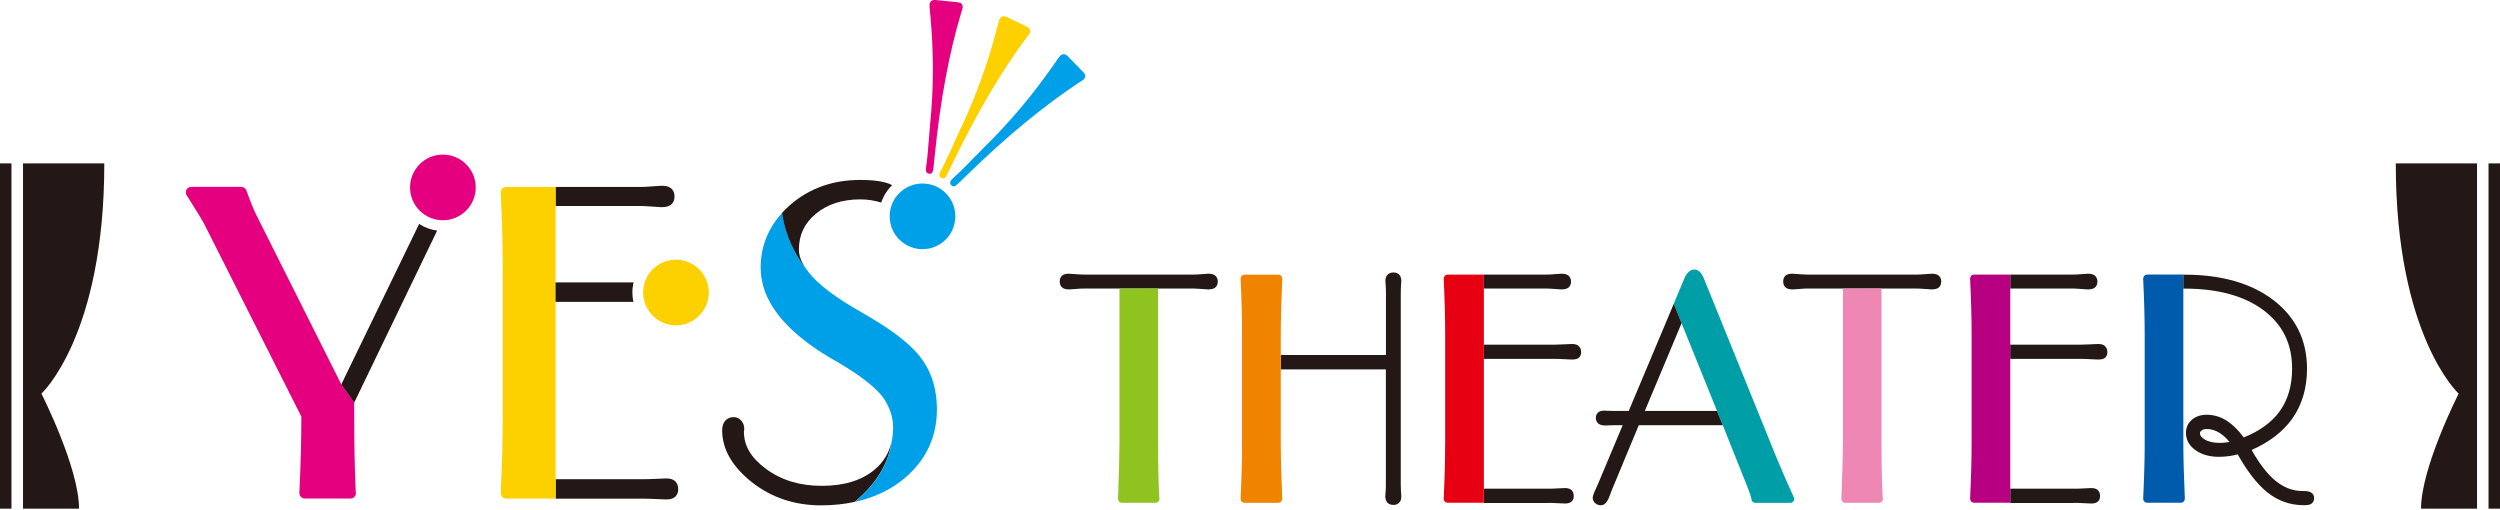
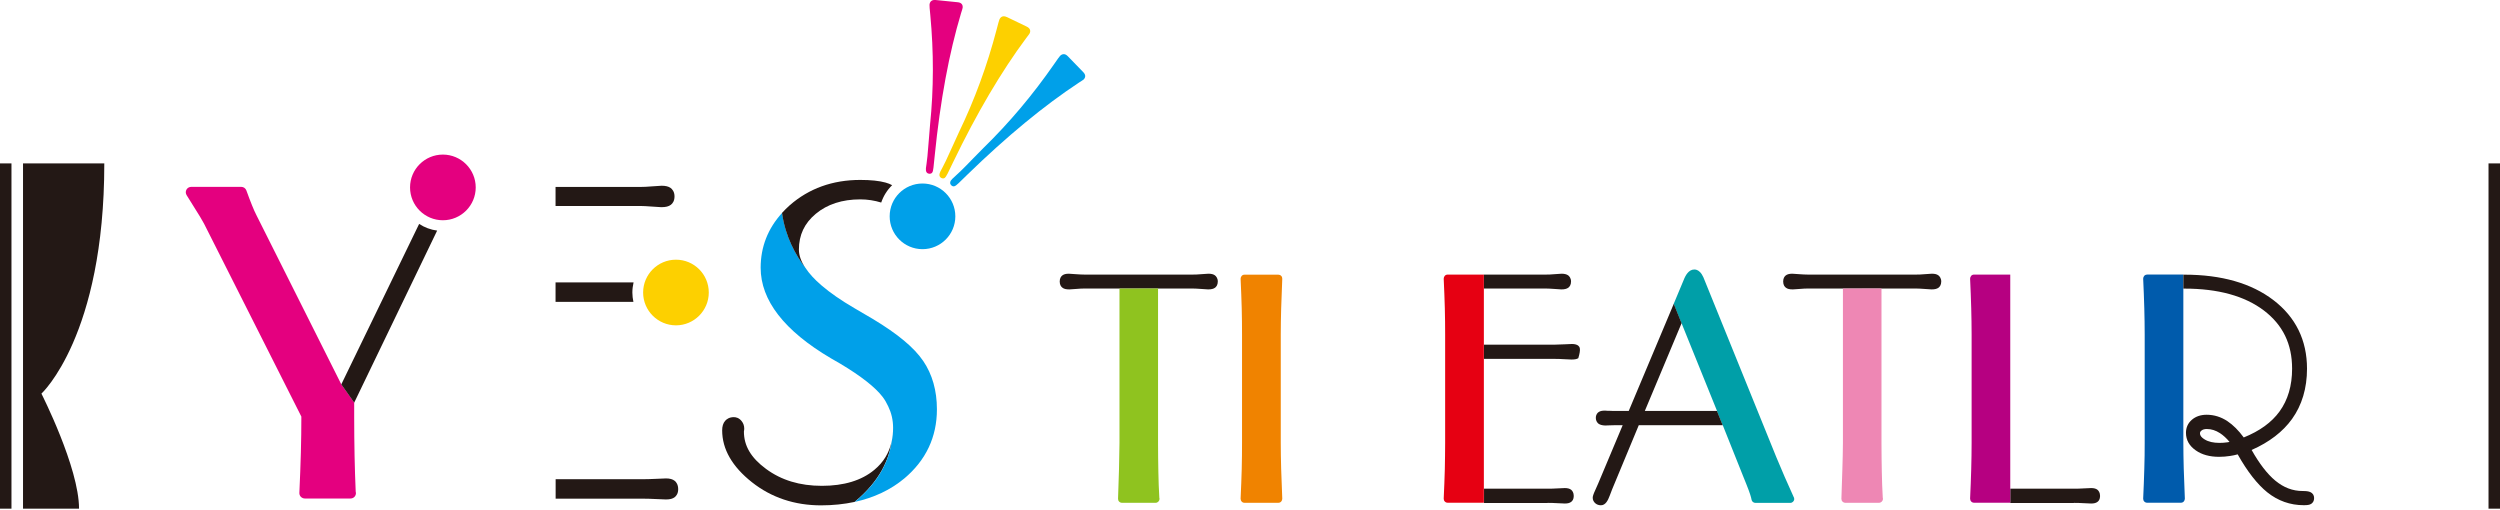
<svg xmlns="http://www.w3.org/2000/svg" width="240" height="49" viewBox="0 0 240 49" fill="none">
  <g clip-path="url(#clip0_23_790)">
    <path d="M111.172 27.699H114.507C114.706 27.699 114.966 27.715 115.28 27.737C115.624 27.768 115.861 27.783 115.976 27.783C116.29 27.783 116.496 27.73 116.642 27.623C116.764 27.531 116.909 27.355 116.909 27.026C116.909 26.697 116.733 26.506 116.626 26.429C116.481 26.322 116.274 26.276 116.007 26.276C115.9 26.276 115.67 26.292 115.318 26.322C114.997 26.353 114.729 26.36 114.507 26.36H104.104C103.874 26.36 103.607 26.345 103.285 26.322C102.941 26.292 102.712 26.276 102.604 26.276C102.321 26.276 102.123 26.33 101.977 26.445C101.862 26.537 101.732 26.712 101.732 27.026C101.732 27.355 101.878 27.539 102 27.623C102.145 27.738 102.352 27.783 102.666 27.783C102.773 27.783 103.002 27.768 103.339 27.737C103.652 27.707 103.905 27.699 104.104 27.699H107.47" fill="#231815" />
    <path d="M107.47 27.7V42.532C107.462 43.328 107.447 44.169 107.424 45.049C107.401 45.929 107.37 46.87 107.332 47.879C107.332 47.986 107.363 48.086 107.439 48.155C107.516 48.231 107.607 48.269 107.715 48.269H110.935C111.142 48.269 111.31 48.101 111.31 47.895C111.31 47.856 111.31 47.818 111.295 47.78C111.249 46.992 111.218 46.158 111.203 45.309C111.187 44.429 111.172 43.504 111.172 42.532V27.692" fill="#8FC31F" />
    <path d="M180.623 27.699H183.959C184.157 27.699 184.417 27.715 184.731 27.737C185.075 27.768 185.312 27.783 185.427 27.783C185.741 27.783 185.947 27.73 186.093 27.623C186.215 27.531 186.36 27.355 186.36 27.026C186.36 26.697 186.185 26.506 186.077 26.429C185.932 26.322 185.726 26.276 185.458 26.276C185.351 26.276 185.121 26.292 184.769 26.322C184.448 26.353 184.18 26.36 183.959 26.36H173.555C173.325 26.36 173.058 26.345 172.736 26.322C172.392 26.292 172.163 26.276 172.056 26.276C171.773 26.276 171.574 26.33 171.428 26.445C171.314 26.537 171.184 26.712 171.184 27.026C171.184 27.355 171.329 27.539 171.451 27.623C171.597 27.738 171.803 27.783 172.117 27.783C172.224 27.783 172.453 27.768 172.79 27.737C173.104 27.707 173.356 27.699 173.555 27.699H176.921" fill="#231815" />
    <path d="M176.921 27.7V42.532C176.913 43.328 176.898 44.169 176.867 45.049C176.844 45.929 176.814 46.87 176.775 47.879C176.775 47.986 176.806 48.086 176.883 48.155C176.959 48.231 177.058 48.269 177.158 48.269H180.378C180.585 48.269 180.761 48.101 180.761 47.895C180.761 47.856 180.761 47.818 180.746 47.78C180.7 46.992 180.669 46.158 180.654 45.309C180.639 44.429 180.623 43.504 180.623 42.532V27.692" fill="#EE87B4" />
-     <path d="M122.953 35.463H133.043V46.601C133.043 46.777 133.043 46.976 133.02 47.19C132.997 47.435 132.989 47.573 132.989 47.619C132.989 47.879 133.051 48.078 133.165 48.223C133.257 48.338 133.441 48.475 133.777 48.475C134.076 48.475 134.244 48.345 134.343 48.238C134.466 48.093 134.527 47.902 134.527 47.642C134.527 47.603 134.519 47.458 134.496 47.206C134.481 46.984 134.473 46.785 134.473 46.594V28.036C134.473 27.829 134.481 27.615 134.496 27.393C134.519 27.141 134.527 27.011 134.527 26.988C134.527 26.735 134.466 26.536 134.343 26.391C134.252 26.284 134.076 26.154 133.785 26.154C133.448 26.154 133.265 26.291 133.173 26.406C133.051 26.552 132.997 26.75 132.997 27.011C132.997 27.034 133.005 27.164 133.028 27.408C133.043 27.622 133.051 27.829 133.051 28.028V34.079H122.961" fill="#231815" />
    <path d="M122.953 34.094V32.098C122.953 31.34 122.968 30.522 122.991 29.65C123.014 28.778 123.052 27.814 123.098 26.758C123.098 26.651 123.068 26.552 122.991 26.483C122.922 26.406 122.815 26.368 122.716 26.368H119.48C119.373 26.368 119.273 26.406 119.205 26.483C119.136 26.559 119.098 26.659 119.098 26.758C119.143 27.776 119.182 28.717 119.205 29.589C119.228 30.453 119.235 31.294 119.235 32.098V42.539C119.235 43.335 119.228 44.176 119.205 45.049C119.182 45.928 119.143 46.869 119.098 47.871C119.098 47.978 119.136 48.078 119.205 48.154C119.273 48.231 119.373 48.269 119.48 48.269H122.716C122.815 48.269 122.922 48.231 122.991 48.154C123.06 48.078 123.098 47.978 123.098 47.879C123.052 46.823 123.014 45.859 122.991 44.987C122.968 44.115 122.953 43.297 122.953 42.539V35.456" fill="#F08300" />
    <path d="M148.418 27.699C148.617 27.699 148.877 27.715 149.198 27.737C149.55 27.768 149.78 27.783 149.887 27.783C150.201 27.783 150.399 27.73 150.552 27.623C150.675 27.531 150.82 27.355 150.82 27.026C150.82 26.697 150.644 26.506 150.537 26.429C150.392 26.33 150.185 26.276 149.917 26.276C149.81 26.276 149.581 26.292 149.229 26.322C148.908 26.353 148.64 26.36 148.418 26.36H142.451V27.699H148.418Z" fill="#231815" />
    <path d="M148.564 48.277C148.862 48.277 149.183 48.285 149.543 48.307C149.918 48.33 150.139 48.338 150.224 48.338C150.507 48.338 150.698 48.285 150.835 48.177C150.95 48.093 151.08 47.925 151.08 47.619C151.08 47.29 150.943 47.114 150.835 47.022C150.69 46.908 150.491 46.854 150.224 46.854C150.147 46.854 149.918 46.862 149.543 46.885C149.191 46.908 148.862 46.915 148.571 46.915H142.467V48.285H148.571L148.564 48.277Z" fill="#231815" />
-     <path d="M151.517 33.184C151.372 33.077 151.173 33.023 150.905 33.023C150.798 33.023 150.561 33.031 150.194 33.054C149.842 33.069 149.551 33.085 149.314 33.085H142.46V34.454H149.314C149.551 34.454 149.842 34.462 150.178 34.484C150.53 34.5 150.76 34.515 150.859 34.515C151.181 34.515 151.372 34.477 151.517 34.385C151.64 34.301 151.793 34.133 151.793 33.804C151.793 33.475 151.647 33.299 151.525 33.207" fill="#231815" />
+     <path d="M151.517 33.184C151.372 33.077 151.173 33.023 150.905 33.023C150.798 33.023 150.561 33.031 150.194 33.054C149.842 33.069 149.551 33.085 149.314 33.085H142.46V34.454H149.314C149.551 34.454 149.842 34.462 150.178 34.484C150.53 34.5 150.76 34.515 150.859 34.515C151.181 34.515 151.372 34.477 151.517 34.385C151.793 33.475 151.647 33.299 151.525 33.207" fill="#231815" />
    <path d="M142.451 27.699V26.36H138.978C138.871 26.36 138.772 26.399 138.703 26.475C138.634 26.552 138.596 26.651 138.596 26.758C138.642 27.76 138.68 28.709 138.703 29.581C138.726 30.461 138.734 31.294 138.734 32.09V42.532C138.734 43.327 138.718 44.169 138.703 45.041C138.68 45.92 138.642 46.861 138.596 47.864C138.596 47.971 138.627 48.07 138.703 48.147C138.772 48.223 138.871 48.261 138.978 48.261H142.451V27.684V27.699Z" fill="#E60012" />
-     <path d="M198.952 27.699C199.151 27.699 199.411 27.715 199.732 27.737C200.084 27.768 200.314 27.783 200.421 27.783C200.734 27.783 200.941 27.73 201.086 27.623C201.209 27.531 201.354 27.355 201.354 27.026C201.354 26.697 201.178 26.506 201.071 26.429C200.926 26.33 200.719 26.276 200.451 26.276C200.344 26.276 200.115 26.292 199.763 26.322C199.442 26.353 199.174 26.36 198.952 26.36H192.985V27.699H198.952Z" fill="#231815" />
    <path d="M199.09 48.277C199.388 48.277 199.709 48.285 200.069 48.307C200.444 48.33 200.666 48.338 200.75 48.338C201.033 48.338 201.224 48.285 201.362 48.177C201.476 48.093 201.606 47.925 201.606 47.619C201.606 47.29 201.469 47.114 201.362 47.022C201.224 46.908 201.017 46.854 200.75 46.854C200.673 46.854 200.444 46.862 200.069 46.885C199.717 46.908 199.388 46.915 199.09 46.915H192.985V48.285H199.09V48.277Z" fill="#231815" />
-     <path d="M202.042 33.184C201.897 33.077 201.698 33.023 201.43 33.023C201.323 33.023 201.086 33.031 200.719 33.054C200.367 33.069 200.076 33.085 199.832 33.085H192.978V34.454H199.832C200.069 34.454 200.359 34.462 200.696 34.484C201.048 34.5 201.277 34.515 201.377 34.515C201.698 34.515 201.889 34.477 202.035 34.385C202.157 34.301 202.31 34.133 202.31 33.804C202.31 33.475 202.165 33.299 202.042 33.207" fill="#231815" />
    <path d="M192.985 27.699V26.36H189.512C189.405 26.36 189.306 26.399 189.237 26.475C189.168 26.552 189.13 26.651 189.13 26.758C189.176 27.76 189.214 28.709 189.237 29.581C189.26 30.461 189.275 31.294 189.275 32.09V42.532C189.275 43.327 189.26 44.169 189.237 45.041C189.214 45.92 189.176 46.861 189.13 47.864C189.13 47.971 189.168 48.07 189.237 48.147C189.306 48.223 189.405 48.261 189.512 48.261H192.985V27.684V27.699Z" fill="#B60081" />
    <path d="M167.42 45.913C167.466 46.036 167.542 46.219 167.634 46.441L167.221 45.416L167.42 45.913Z" fill="#231815" />
    <path d="M172.171 47.665C171.872 47.015 171.589 46.38 171.321 45.76C171.046 45.118 170.778 44.49 170.526 43.886L163.526 26.621C163.427 26.407 163.328 26.246 163.197 26.116C162.991 25.909 162.792 25.871 162.654 25.871C162.088 25.871 161.798 26.506 161.698 26.72C161.691 26.735 161.683 26.759 161.675 26.781L160.673 29.176L161.423 31.035V31.012L164.835 39.449H164.819L165.37 40.819H165.385L167.221 45.416L167.634 46.441C167.994 47.336 168.116 47.757 168.147 47.963C168.177 48.147 168.338 48.277 168.522 48.277H171.865C172.071 48.277 172.247 48.109 172.247 47.902C172.247 47.818 172.216 47.734 172.171 47.673" fill="#009FA8" />
    <path d="M157.904 39.449L161.431 31.027L160.681 29.168L156.359 39.449H155.074C154.875 39.449 154.668 39.449 154.454 39.434H154.294C154.171 39.419 154.102 39.419 154.087 39.419C153.804 39.419 153.613 39.457 153.475 39.556C153.368 39.625 153.2 39.786 153.2 40.115C153.2 40.444 153.376 40.62 153.475 40.688C153.613 40.78 153.804 40.834 154.087 40.849C154.125 40.849 154.255 40.849 154.485 40.834C154.699 40.826 154.898 40.818 155.074 40.818H155.778L153.422 46.426C153.36 46.579 153.269 46.778 153.161 47.015C152.947 47.474 152.901 47.657 152.901 47.787C152.901 47.994 152.993 48.185 153.161 48.323C153.307 48.445 153.49 48.506 153.689 48.506C154.141 48.506 154.37 48.017 154.531 47.588C154.623 47.328 154.699 47.129 154.768 46.969L157.323 40.818H165.378L164.827 39.449H157.912H157.904Z" fill="#231815" />
    <path d="M206.128 26.361C206.021 26.361 205.921 26.399 205.852 26.475C205.783 26.552 205.745 26.651 205.745 26.751C205.791 27.761 205.829 28.701 205.852 29.581C205.875 30.461 205.89 31.295 205.89 32.09V42.532C205.89 43.328 205.883 44.169 205.852 45.041C205.829 45.921 205.791 46.862 205.745 47.864C205.745 47.971 205.776 48.07 205.852 48.147C205.921 48.223 206.021 48.262 206.128 48.262H209.363C209.471 48.262 209.57 48.223 209.639 48.147C209.708 48.07 209.746 47.971 209.746 47.871C209.7 46.816 209.662 45.852 209.639 44.98C209.616 44.108 209.601 43.289 209.601 42.532V26.353H206.128V26.361Z" fill="#005BAC" />
    <path d="M221.794 47.244C221.641 47.168 221.412 47.137 221.06 47.137C220.096 47.137 219.231 46.808 218.421 46.135C217.656 45.5 216.898 44.513 216.156 43.197C217.855 42.448 219.155 41.446 220.035 40.222C220.983 38.898 221.473 37.277 221.473 35.395C221.473 32.664 220.387 30.445 218.245 28.808C216.133 27.194 213.265 26.368 209.715 26.368H209.601V27.707H209.715C212.928 27.707 215.491 28.411 217.327 29.803C219.155 31.195 220.042 33.023 220.042 35.395C220.042 37.017 219.637 38.401 218.834 39.503C218.076 40.551 216.921 41.384 215.399 41.996C214.902 41.316 214.374 40.795 213.838 40.436C213.219 40.023 212.546 39.816 211.842 39.816C211.268 39.816 210.794 39.977 210.427 40.291C210.044 40.62 209.853 41.04 209.853 41.553C209.853 42.241 210.174 42.807 210.802 43.243C211.383 43.649 212.133 43.855 213.028 43.855C213.387 43.855 213.747 43.825 214.091 43.771C214.336 43.733 214.581 43.687 214.818 43.618C215.751 45.278 216.707 46.494 217.656 47.259C218.688 48.086 219.866 48.499 221.167 48.499C221.511 48.499 221.71 48.468 221.848 48.384C221.962 48.323 222.154 48.162 222.154 47.803C222.154 47.55 222.024 47.343 221.786 47.236M213.816 42.463C213.571 42.501 213.318 42.517 213.066 42.517C212.492 42.517 212.01 42.41 211.651 42.188C211.199 41.92 211.199 41.675 211.199 41.599C211.199 41.522 211.215 41.43 211.345 41.331C211.467 41.231 211.635 41.185 211.857 41.185C212.293 41.185 212.706 41.316 213.119 41.583C213.425 41.782 213.739 42.065 214.037 42.425C213.961 42.44 213.892 42.448 213.823 42.463" fill="#231815" />
    <path d="M32.763 36.894L24.623 20.669C24.493 20.409 24.34 20.088 24.195 19.713C24.034 19.315 23.851 18.841 23.652 18.283C23.575 18.076 23.384 17.939 23.162 17.939H18.358C18.167 17.939 17.991 18.038 17.899 18.206C17.808 18.375 17.815 18.573 17.915 18.734C18.45 19.576 18.878 20.264 19.192 20.784C19.498 21.297 19.72 21.702 19.858 22.008L28.93 39.992V40.023C28.93 41.109 28.915 42.249 28.884 43.442C28.854 44.636 28.8 45.921 28.739 47.313C28.731 47.451 28.785 47.596 28.884 47.696C28.984 47.795 29.121 47.856 29.259 47.856H33.635C33.635 47.856 33.642 47.856 33.65 47.856C33.941 47.856 34.17 47.627 34.17 47.336C34.17 47.282 34.162 47.237 34.147 47.191C34.101 46.097 34.063 44.972 34.04 43.817C34.017 42.609 34.002 41.346 34.002 40.023V38.638" fill="#E4007F" />
    <path d="M45.669 17.992C45.669 19.736 44.253 21.144 42.517 21.144C40.78 21.144 39.365 19.736 39.365 17.992C39.365 16.248 40.78 14.84 42.517 14.84C44.253 14.84 45.669 16.256 45.669 17.992Z" fill="#E4007F" />
    <path d="M40.237 21.496L32.764 36.902L34.003 38.654L41.966 22.138C41.339 22.054 40.75 21.832 40.237 21.496Z" fill="#231815" />
    <path d="M61.48 19.774C61.755 19.774 62.107 19.797 62.543 19.828C63.017 19.866 63.339 19.889 63.484 19.889C63.913 19.889 64.188 19.82 64.394 19.667C64.563 19.545 64.754 19.3 64.754 18.849C64.754 18.397 64.517 18.137 64.371 18.038C64.173 17.9 63.897 17.831 63.522 17.831C63.377 17.831 63.063 17.854 62.581 17.892C62.145 17.93 61.778 17.946 61.48 17.946H53.333V19.774H61.48Z" fill="#231815" />
    <path d="M61.671 47.871C62.077 47.871 62.52 47.886 63.002 47.91C63.515 47.932 63.821 47.948 63.928 47.948C64.318 47.948 64.578 47.879 64.769 47.733C64.922 47.611 65.106 47.382 65.106 46.969C65.106 46.525 64.922 46.28 64.769 46.158C64.578 46.005 64.303 45.928 63.936 45.928C63.828 45.928 63.523 45.944 63.01 45.967C62.52 45.989 62.084 46.005 61.679 46.005H53.341V47.871H61.679H61.671Z" fill="#231815" />
-     <path d="M53.333 19.774V17.946H48.59C48.453 17.946 48.315 18.007 48.215 18.106C48.116 18.206 48.062 18.344 48.07 18.489C48.131 19.866 48.185 21.151 48.215 22.352C48.246 23.553 48.261 24.693 48.261 25.779V40.038C48.261 41.124 48.246 42.272 48.215 43.465C48.185 44.666 48.131 45.951 48.07 47.32C48.07 47.458 48.116 47.596 48.215 47.703C48.315 47.802 48.453 47.864 48.59 47.864H53.333V19.774Z" fill="#FDD000" />
    <path d="M68.043 28.082C68.043 29.818 66.628 31.233 64.892 31.233C63.155 31.233 61.74 29.818 61.74 28.082C61.74 26.345 63.148 24.93 64.892 24.93C66.636 24.93 68.043 26.338 68.043 28.082Z" fill="#FDD000" />
    <path d="M60.707 28.082C60.707 27.745 60.753 27.424 60.822 27.11H53.333V28.977H60.807C60.745 28.686 60.707 28.388 60.707 28.082Z" fill="#231815" />
    <path d="M85.599 42.371C85.362 43.473 84.819 44.376 83.931 45.11C82.707 46.127 81.017 46.64 78.898 46.64C76.779 46.64 75.004 46.097 73.543 45.018C72.105 43.962 71.409 42.8 71.416 41.415C71.439 41.308 71.447 41.224 71.447 41.14C71.447 40.864 71.355 40.612 71.179 40.405C70.935 40.107 70.644 40.046 70.445 40.046C70.009 40.046 69.741 40.245 69.603 40.413C69.42 40.627 69.328 40.933 69.328 41.316C69.328 43.121 70.292 44.796 72.189 46.296C74.048 47.764 76.282 48.514 78.821 48.514C79.969 48.514 81.04 48.399 82.042 48.185C84.482 46.173 85.362 44.077 85.591 42.387" fill="#231815" />
    <path d="M88.621 34.645C87.757 33.368 86.173 32.052 83.794 30.622C83.381 30.377 82.792 30.033 82.019 29.581C80.734 28.832 79.686 28.105 78.868 27.401C78.187 26.82 77.682 26.261 77.323 25.718C76.389 24.494 75.395 22.712 75.081 20.44C73.719 21.932 73.023 23.699 73.023 25.703C73.023 28.832 75.288 31.754 79.763 34.393C80.16 34.622 80.466 34.798 80.665 34.913C82.662 36.106 84.024 37.177 84.727 38.095C84.949 38.386 85.125 38.7 85.27 39.013C85.232 38.906 85.209 38.853 85.209 38.853C85.209 38.853 85.232 38.914 85.27 39.013C85.576 39.648 85.737 40.321 85.737 41.071C85.737 41.538 85.691 41.974 85.599 42.387C85.37 44.085 84.49 46.181 82.05 48.185C83.886 47.787 85.485 47.038 86.816 45.929C88.889 44.184 89.944 41.958 89.944 39.296C89.944 37.499 89.501 35.938 88.629 34.653" fill="#00A0E9" />
    <path d="M91.712 20.768C91.712 22.512 90.296 23.92 88.56 23.92C86.823 23.92 85.408 22.512 85.408 20.768C85.408 19.024 86.816 17.617 88.56 17.617C90.304 17.617 91.712 19.032 91.712 20.768Z" fill="#00A0E9" />
    <path d="M85.645 17.778C85.469 17.678 85.263 17.594 85.01 17.525C84.398 17.357 83.603 17.273 82.585 17.273C79.931 17.273 77.659 18.091 75.815 19.706C75.547 19.943 75.303 20.188 75.073 20.44C75.387 22.712 76.381 24.494 77.315 25.718C76.909 25.114 76.695 24.525 76.695 23.966C76.695 22.559 77.223 21.434 78.317 20.524C79.418 19.606 80.856 19.14 82.585 19.14C83.281 19.14 83.954 19.247 84.597 19.445C84.811 18.811 85.171 18.237 85.645 17.778Z" fill="#231815" />
    <path d="M96.645 1.629L98.566 2.555C98.719 2.631 98.826 2.723 98.871 2.838C98.917 2.952 98.91 3.075 98.841 3.213C98.826 3.251 98.719 3.388 98.52 3.649C96.125 6.869 93.777 10.847 91.49 15.59L90.977 16.653C90.862 16.882 90.763 17.028 90.679 17.089C90.594 17.142 90.495 17.142 90.373 17.089C90.273 17.035 90.212 16.959 90.189 16.86C90.174 16.752 90.197 16.63 90.266 16.485C90.281 16.446 90.35 16.316 90.472 16.095C90.587 15.873 90.702 15.659 90.793 15.46C90.969 15.092 91.199 14.595 91.474 13.976C91.75 13.356 91.948 12.935 92.056 12.698C93.563 9.577 94.771 6.288 95.681 2.815C95.827 2.256 95.911 1.935 95.949 1.859C96.018 1.713 96.118 1.621 96.232 1.583C96.355 1.545 96.492 1.56 96.645 1.637" fill="#FDD000" />
    <path d="M102.505 5.393L103.989 6.923C104.111 7.045 104.172 7.167 104.18 7.29C104.18 7.412 104.134 7.527 104.027 7.634C103.996 7.657 103.851 7.764 103.576 7.932C100.225 10.143 96.66 13.081 92.881 16.752L92.032 17.578C91.849 17.762 91.703 17.862 91.604 17.884C91.504 17.907 91.405 17.869 91.313 17.777C91.237 17.693 91.198 17.602 91.222 17.494C91.237 17.387 91.306 17.28 91.428 17.165C91.459 17.135 91.558 17.043 91.749 16.867C91.941 16.699 92.109 16.538 92.269 16.378C92.568 16.087 92.95 15.704 93.417 15.215C93.891 14.725 94.22 14.396 94.404 14.213C96.882 11.795 99.147 9.11 101.189 6.165C101.518 5.691 101.709 5.416 101.77 5.362C101.885 5.247 102.007 5.194 102.138 5.201C102.26 5.201 102.382 5.27 102.505 5.393Z" fill="#00A0E9" />
    <path d="M89.814 -8.14265e-05L91.933 0.214C92.109 0.229 92.231 0.283 92.316 0.375C92.4 0.467 92.43 0.589 92.415 0.742C92.415 0.78 92.362 0.956 92.262 1.262C91.107 5.11 90.266 9.654 89.738 14.894L89.615 16.072C89.592 16.332 89.546 16.5 89.485 16.577C89.424 16.653 89.325 16.691 89.195 16.676C89.08 16.661 88.996 16.615 88.942 16.523C88.889 16.431 88.873 16.301 88.889 16.141C88.889 16.102 88.912 15.957 88.95 15.705C88.988 15.452 89.011 15.215 89.034 15.001C89.072 14.588 89.118 14.045 89.172 13.371C89.218 12.698 89.256 12.232 89.286 11.972C89.638 8.529 89.646 5.018 89.309 1.446C89.248 0.872 89.225 0.543 89.233 0.451C89.248 0.291 89.309 0.168 89.409 0.092C89.508 0.015 89.646 -0.015 89.814 -8.14265e-05Z" fill="#E4007F" />
    <path d="M1.101 15.689H-0V48.835H1.101V15.689Z" fill="#231815" />
    <path d="M7.588 48.835H2.21V15.689H10.013C10.013 32.258 3.977 37.789 3.977 37.789C3.977 37.789 7.588 44.888 7.588 48.835Z" fill="#231815" />
    <path d="M240.008 15.689H238.898V48.835H240.008V15.689Z" fill="#231815" />
-     <path d="M232.419 48.835H237.797V15.689H229.994C229.994 32.258 236.03 37.789 236.03 37.789C236.03 37.789 232.419 44.888 232.419 48.835Z" fill="#231815" />
  </g>
  <defs>
    <clipPath id="clip0_23_790">
      <rect width="240" height="48.835" fill="white" />
    </clipPath>
  </defs>
</svg>